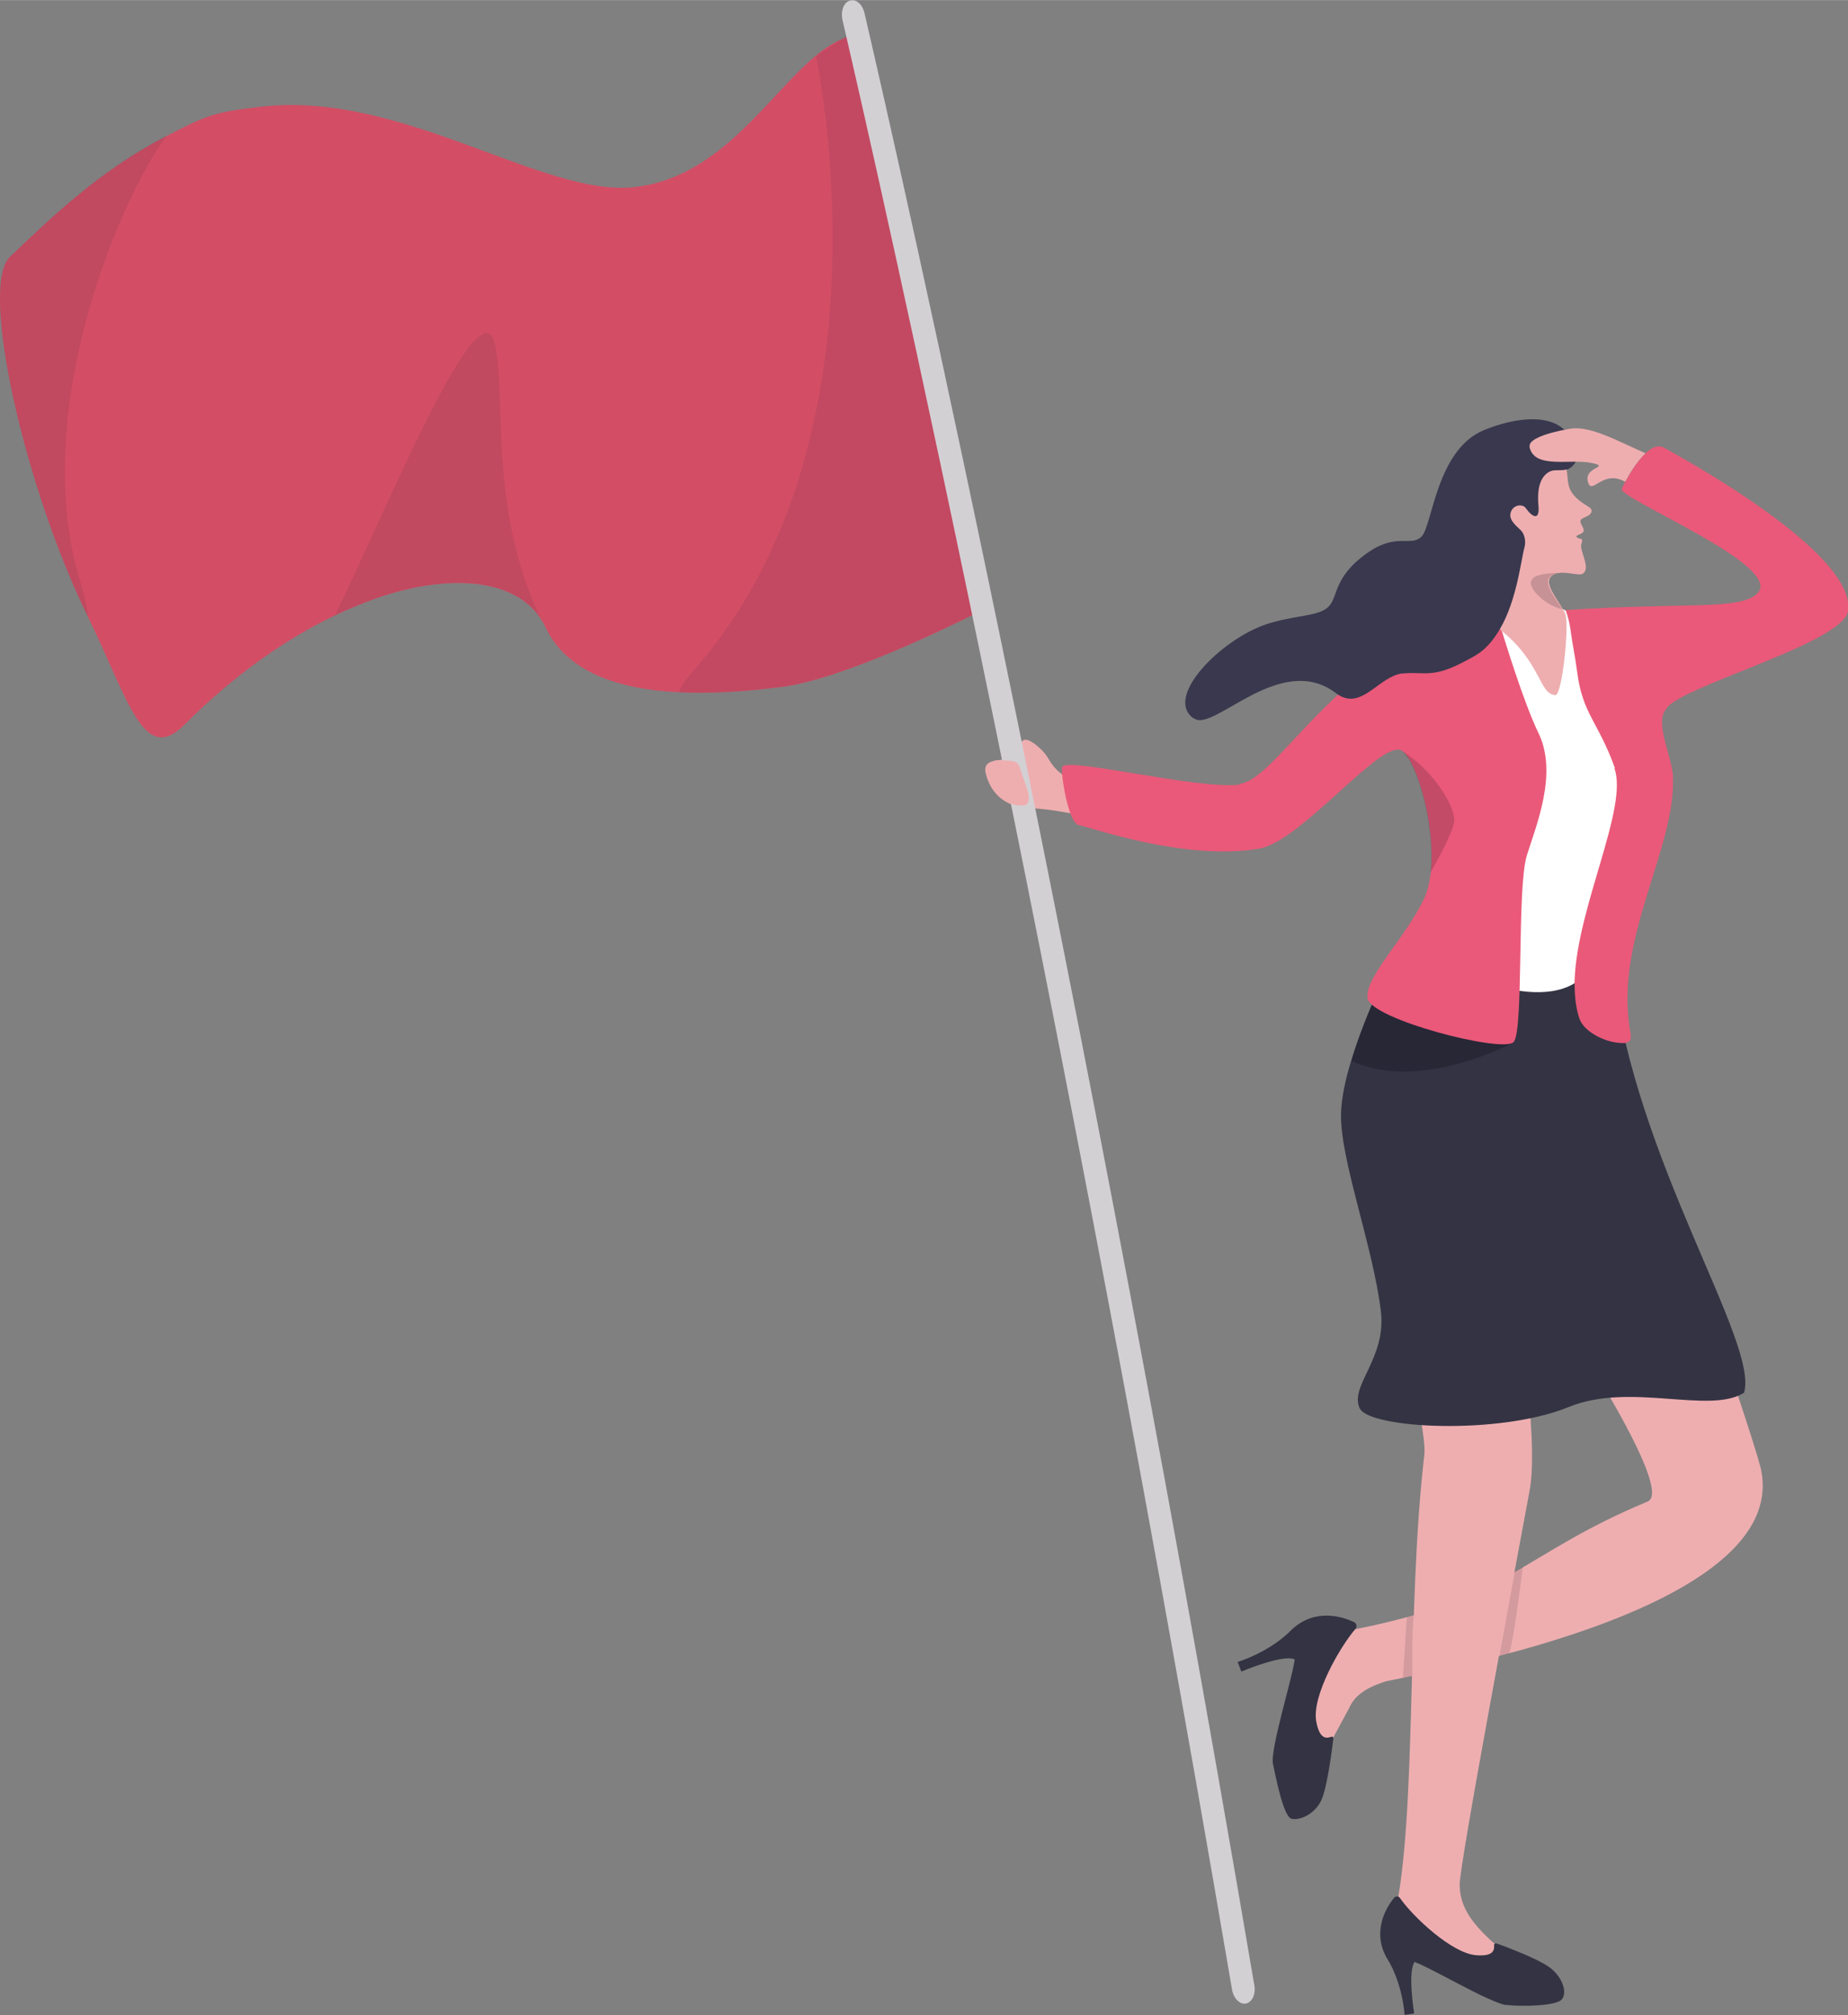
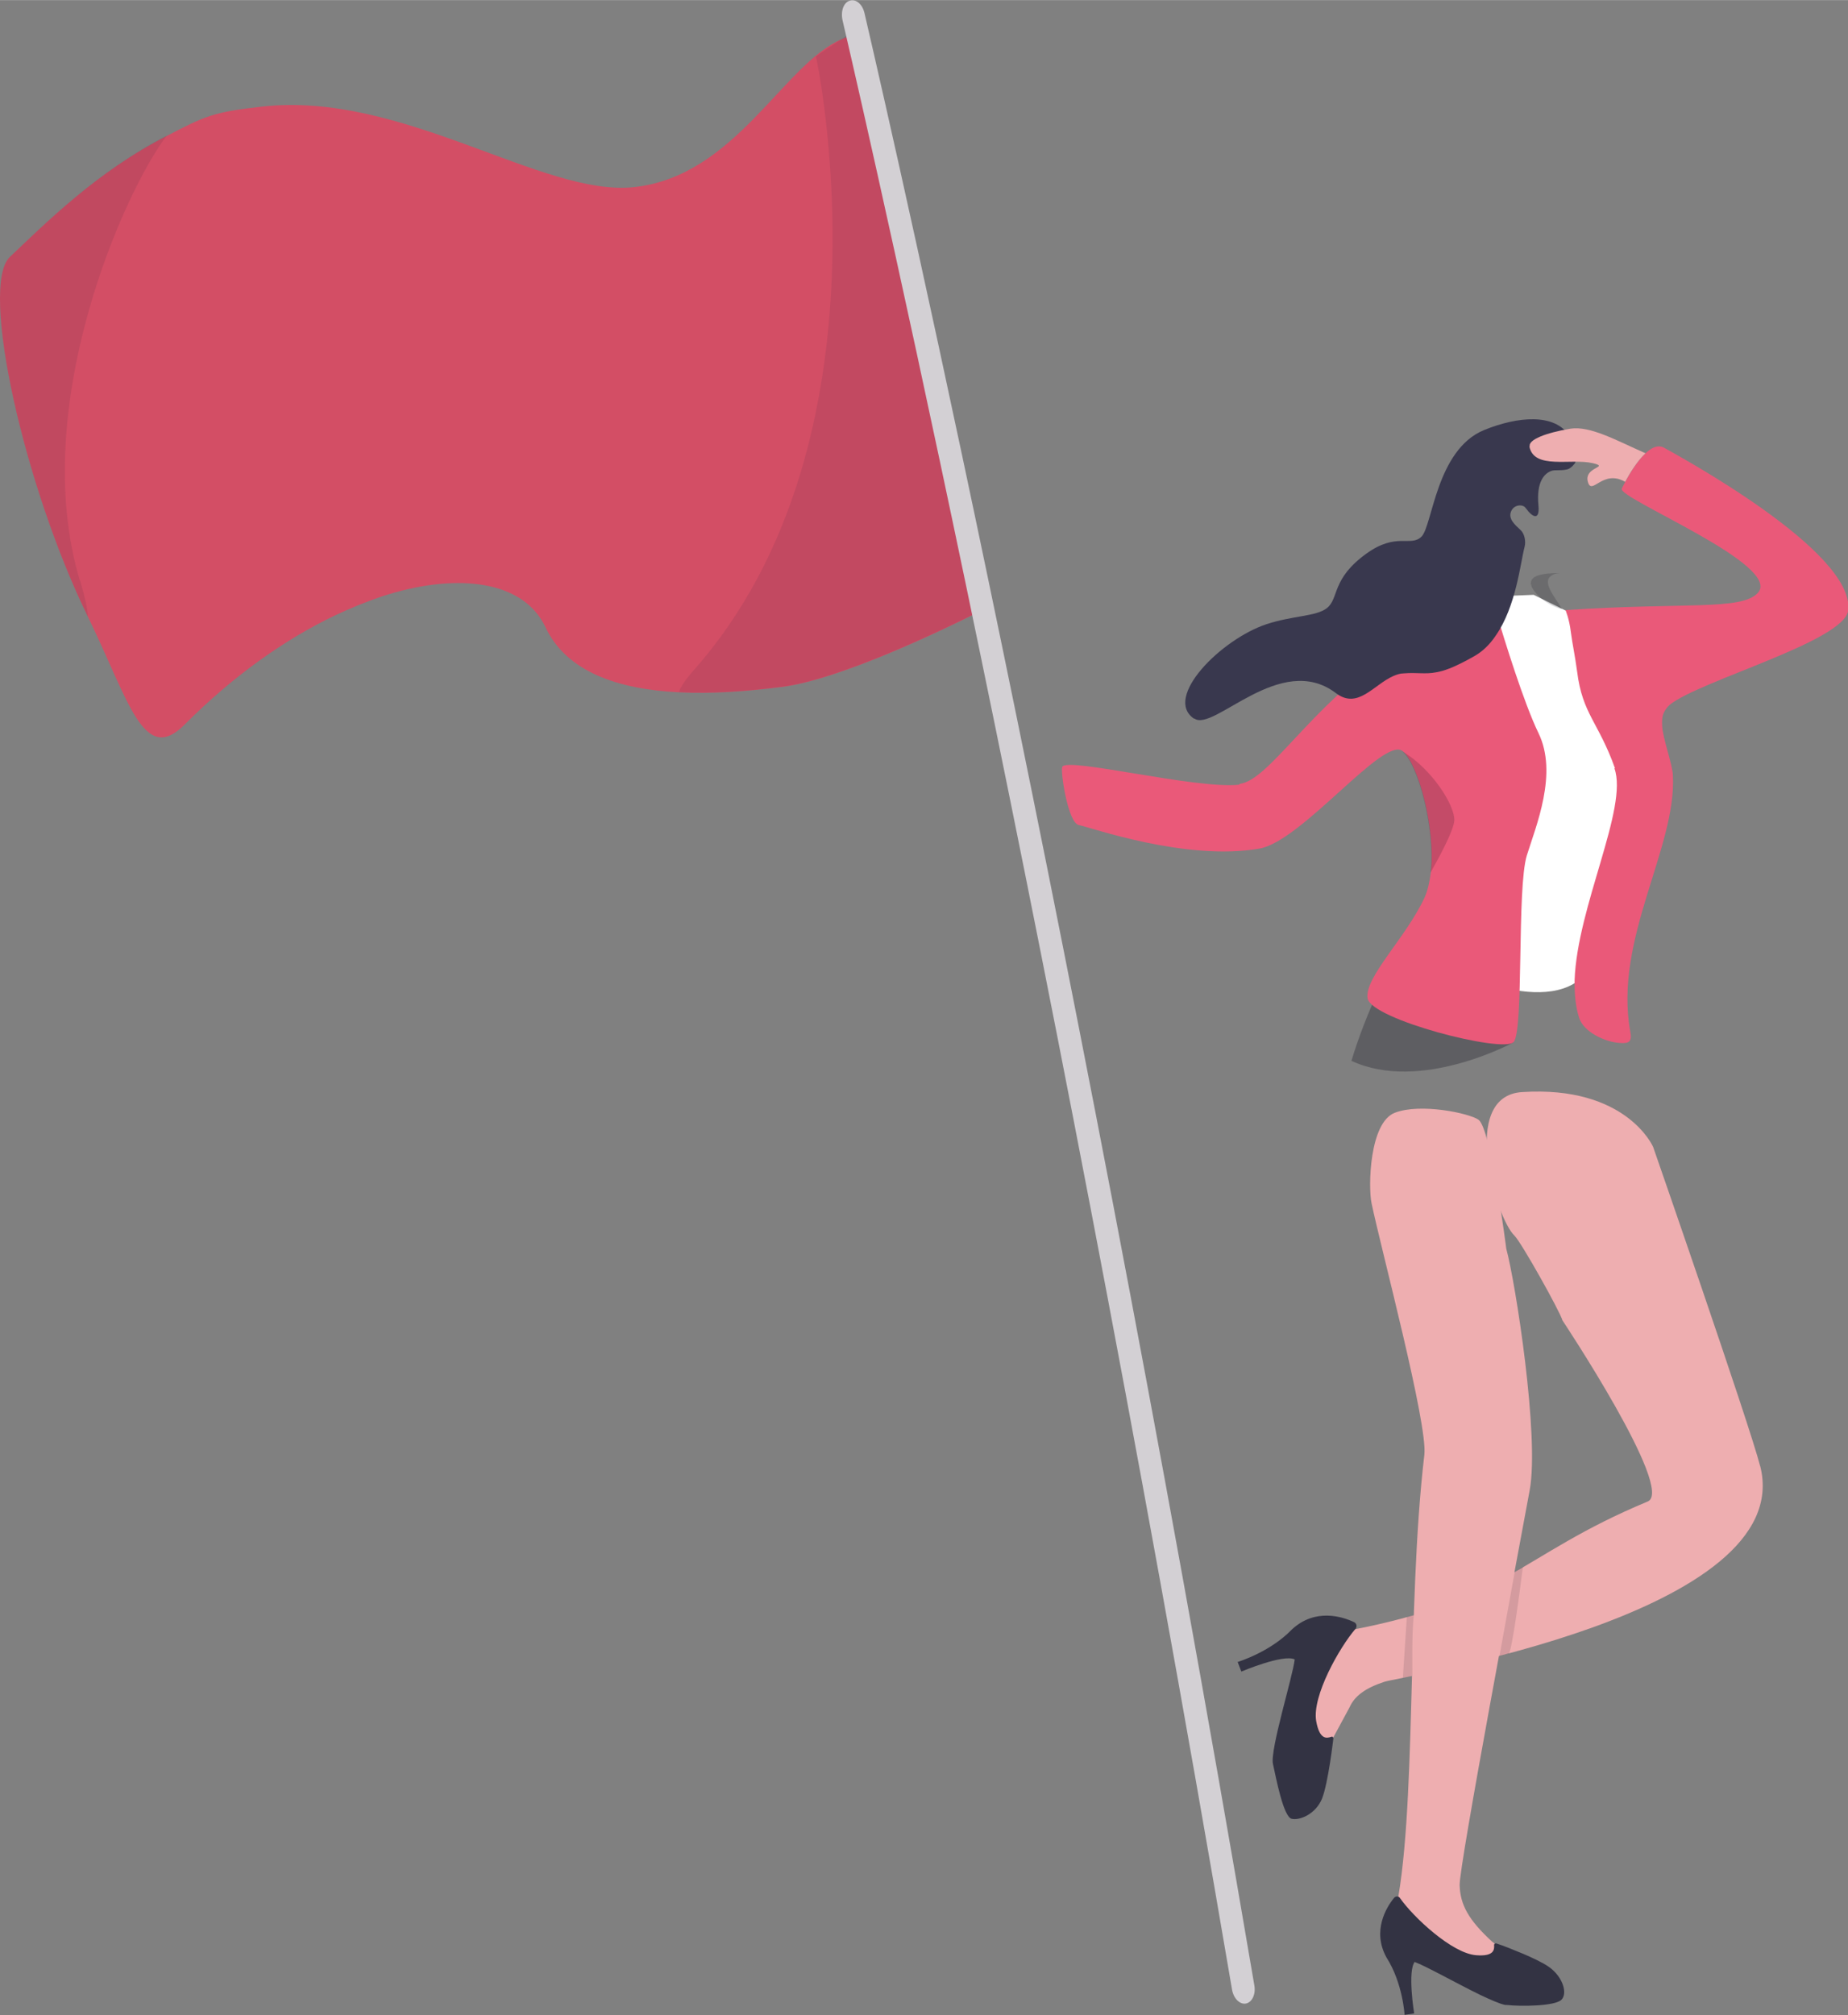
<svg xmlns="http://www.w3.org/2000/svg" id="_レイヤー_2" width="23.08mm" height="25.16mm" viewBox="0 0 65.43 71.32">
  <rect x="0" y="0" width="65.43" height="71.32" fill="#808080" stroke="none" />
  <defs>
    <style>.cls-1{opacity:.11;}.cls-1,.cls-2,.cls-3{fill:#080816;}.cls-4{opacity:.1;}.cls-4,.cls-5{fill:#1e1e3a;}.cls-5{opacity:.09;}.cls-6{fill:#ea5979;}.cls-7{fill:#eeaeb0;}.cls-8{fill:#fff;}.cls-9{fill:#333343;}.cls-10{fill:#d34e65;}.cls-11{fill:#d3d0d4;}.cls-12{fill:#39384e;}.cls-2{opacity:.17;}.cls-3{opacity:.28;}</style>
  </defs>
  <g id="_レイアウト">
    <g>
-       <path class="cls-7" d="m40.89,29.58c-.63-.2-2.87-.92-4.43-.98-1.17-.05-1.47-.87-1.56-1.23-.18-.79,1.2-.18,1.23-.93.03-.62.7.03.86.22.19.23.22.48.74.84.91.63,2.34.34,2.34.34l1.83,1.01-1.03.73Z" />
      <g>
        <path class="cls-7" d="m62.32,51.88c1.35,5.25-12.76,7.46-13.3,7.64-.67.22-1.06.5-1.24.91l-.74,1.37-1.34-1.64s.39-2.16,1.54-2.36c6.17-1.08,6.44-2.72,11.1-4.66.97-.41-3.02-6.41-3.02-6.41-.09-.32-1.46-2.77-1.7-3-.64-.6-1.98-4.94.27-5.08,3.7-.24,4.64,1.94,4.64,1.94,0,0,3.41,9.81,3.79,11.3Z" />
        <path class="cls-9" d="m47.94,57.41c-.4-.19-1.37-.51-2.2.26-.78.81-1.92,1.15-1.92,1.15l.13.34s1.49-.63,1.89-.43c-.07.62-.88,3.2-.77,3.7.11.5.37,1.87.66,1.94.29.07.86-.17,1.08-.72.22-.56.4-2.13.4-2.13,0,0-.01-.08-.08-.05-.15.05-.41.12-.53-.56-.15-.89.83-2.61,1.39-3.26.07-.08.04-.2-.05-.24Z" />
      </g>
      <g>
        <path class="cls-7" d="m52.35,39.63c.44.32.98,4.55.98,4.56.33,1.21,1.18,6.66.83,8.55-.45,2.45-2.5,13.29-2.48,13.98.02.68.3,1.22,1.15,2,0,0,.02.02.03.02h0c.36.28.06.85-.38.72l-1.85-.57s-.08-.03-.12-.06l-.96-.68c-.12-.08-.49,1.02-.17-.36.8-3.54.41-10.86,1.05-16.3.13-1.07-1.54-7.32-1.87-8.91-.12-.57-.08-2.86.83-3.2.91-.35,2.64.02,2.96.25Z" />
        <path class="cls-9" d="m50.09,69.44c.37.13,1.47.75,2.31,1.16.38.18.7.32.89.36.02,0,.04,0,.05,0,.53.06,1.71.04,1.94-.18.23-.22.06-.81-.43-1.16-.21-.15-.57-.32-.92-.47-.36-.15-.71-.29-.87-.34-.05-.02-.09-.03-.09-.03,0,0-.07,0-.07.06.01.15.01.41-.63.36-.86-.06-2.24-1.36-2.7-2.02-.05-.08-.16-.08-.22,0-.26.32-.78,1.16-.26,2.1.58.91.64,2.03.64,2.03l.34-.05s-.25-1.52.03-1.84Z" />
      </g>
-       <path class="cls-9" d="m48.15,49.85c.35.71,4.93.95,7.38-.05,2.19-.9,4.99.27,6.22-.51.53-1.79-3.87-8.22-4.65-14.91-2.84,1.16-7.5-.99-7.5-.99,0,0-.02.05-.07.13-.26.5-1.18,2.31-1.69,4.02-.21.68-.35,1.34-.36,1.9-.03,1.6,1.14,4.7,1.41,6.96.21,1.69-1.14,2.66-.74,3.46Z" />
      <path class="cls-8" d="m54.3,21.05l1.3.64,2.03,6.81s-.43,4.23-1.34,5.75c-1.19,1.97-5.37.02-5.21-.43,1.43-4.1,1.68-12.71,1.68-12.71l1.55-.06Z" />
      <path class="cls-3" d="m47.84,37.54c2.45,1.15,5.75-.65,5.75-.65l-3.59-2.98-.46-.39c-.26.5-1.18,2.31-1.69,4.02Z" />
      <path class="cls-6" d="m43.88,27.77c-1.53.17-6.11-.99-6.27-.63-.07.15.2,1.99.59,2.06.39.07,3.79,1.29,6.4.83,1.5-.27,4.39-3.99,5.06-3.45.55.44,1.17,2.71,1,4.29-.04.33-.11.64-.22.89-.66,1.43-2.13,2.82-2.02,3.57.12.75,4.8,1.95,5.17,1.55.37-.4.11-5.45.47-6.61.32-1.03,1.11-2.9.41-4.33-.51-1.05-1.19-3.24-1.51-4.32,0-.02,0-.03-.01-.05-.11-.36-.17-.58-.17-.58-.29.09-.63.24-.99.43-.8.42-1.69,1.13-2.68,1.78-2.69,1.79-4.19,4.43-5.22,4.54Z" />
      <path class="cls-6" d="m57.16,27.19c.5,1.39-1.32,4.9-1.41,7.5,0,.03,0,.07,0,.1,0,.44.04.86.16,1.23.16.51.93.86,1.43.89.35.03.45-.05.38-.41-.59-3.27,1.65-6.5,1.51-9.07-.02-.41-.36-1.29-.38-1.75-.01-.18,0-.35.07-.48.03-.06.09-.16.2-.26,1.07-.86,6.21-2.25,6.32-3.35.21-2.1-6.04-5.47-6.51-5.74-.59-.35-1.34,1.1-1.51,1.44-.17.34,5.75,2.72,4.81,3.7-.59.62-2.61.32-6.8.6,0,.02.13.29.19.8.05.38.15.85.22,1.38.19,1.51.75,1.77,1.34,3.42Z" />
      <path class="cls-2" d="m50.65,30.88c.34-.6.82-1.5.84-1.84.03-.53-.8-1.84-1.84-2.45.55.44,1.17,2.71,1,4.29Z" />
      <path class="cls-2" d="m49.11,23.23c2.35-.12,3.34-.59,3.85-1.59,0-.01.01-.03.02-.04h-.04s-1.16-.15-1.16-.15c-.8.42-1.74,1.06-2.68,1.78Z" />
      <g>
        <g>
-           <path class="cls-7" d="m53.11,22.28s.03.03.05.04c1.43,1.16,1.32,2.24,1.91,2.28.24.01.5-2.48.35-2.88-.02-.05-.05-.11-.09-.17-.22-.39-.64-.88-.43-1.13.09-.1.22-.14.35-.15.3-.02.66.1.77.04.34-.17-.11-.82-.03-1.06.08-.24-.03-.16-.1-.2-.17-.08-.03-.1.1-.17.18-.11.02-.22-.03-.4-.05-.18.31-.16.38-.35.07-.19-.21-.2-.55-.53-.39-.39-.22-.72-.37-1.15-.01-.04-.03-.08-.05-.12l-2.16.79-.3,1.49s-1.52,2.21.22,3.68Z" />
          <path class="cls-12" d="m42.29,25.43c.69.48,3.05-2.39,5.01-.9.78.59,1.33-.3,2.04-.61.12-.05.24-.09.36-.09.48-.04.75.04,1.16-.04h0c.09-.02.2-.04.31-.08.09-.03.2-.07.31-.12.2-.09.44-.21.72-.37.3-.17.54-.41.74-.7,0,0,0,0,0,0,0,0,.01-.02.02-.03.72-1.03.87-2.57,1.02-3.14.05-.19,0-.46-.14-.59-.19-.18-.45-.39-.34-.66.1-.25.42-.27.52-.12.26.36.5.43.45-.09-.08-.86.22-1.13.44-1.22.15-.06.31,0,.58-.06.14-.03.28-.23.28-.23.14-.4-.1-.79-.21-.96-.51-.8-1.82-.69-3.02-.2-1.69.7-1.82,3.38-2.21,3.77-.39.38-.88-.17-1.95.6-1.25.9-.96,1.58-1.4,1.93-.38.3-1.2.26-2.14.57-1.6.53-3.66,2.59-2.57,3.34Z" />
        </g>
        <path class="cls-2" d="m54.21,20.68c0,.18.45.72,1.1.88-.23-.39-.66-.88-.45-1.13.09-.1.22-.14.36-.15-.94,0-1.03.21-1.02.4Z" />
      </g>
      <path class="cls-7" d="m54.15,15.8c.16.83,1.48.41,2.24.59.08.02.13.03.17.05.24.1-.47.14-.34.61.14.51.52-.46,1.32,0,.16-.3.43-.74.72-1.01-1.02-.45-1.96-.98-2.66-.87-.89.15-1.48.39-1.44.62Z" />
      <path class="cls-10" d="m3.11,21.82c1.45,2.97,1.97,5.28,3.42,3.83,1.76-1.77,3.61-3.05,5.33-3.87h0c.57-.27,1.12-.49,1.65-.67,2.61-.85,4.76-.55,5.63.78.06.09.12.19.17.3.74,1.58,2.55,2.2,4.72,2.31,1.16.06,2.41-.03,3.66-.19,2.05-.26,5.68-2.01,6.9-2.62.26-.13.41-.21.41-.21l-1.56-7.09-2.92-13.27c-.12.03-.25.07-.4.13-.02,0-.03.01-.05.02-.08.03-.17.07-.26.11-2.07.87-3.76,4.85-7.36,5.24-3.23.35-8.21-3.41-13.17-2.85-1.73.19-2.03.34-3.36,1.03C3.43,6.07,1.61,7.9.35,9.09c-1.09,1.03.51,8.14,2.76,12.73Z" />
      <path class="cls-5" d="m24.03,24.49c1.16.06,2.41-.03,3.66-.19,2.49-.32,7.31-2.83,7.31-2.83l-1.56-7.09c-1.41-5.53-3.13-12.38-3.32-13.14,0-.02,0-.03-.01-.04v-.03c-.11.07-.21.13-.3.2-.32.21-.62.42-.92.62,0,0,2.94,13.53-4.33,21.73-.28.32-.45.57-.53.78Z" />
      <path class="cls-11" d="m44.11,70.91s0,0,0,0c.22-.04.36-.33.3-.65C37.62,30.35,30.71.91,30.61.47c-.07-.32-.3-.52-.52-.45-.22.06-.33.37-.26.69.1.44,7,29.84,13.79,69.7.05.31.27.54.49.5Z" />
-       <path class="cls-4" d="m11.86,21.77c.57-.27,1.12-.49,1.65-.67,2.61-.85,4.76-.55,5.63.78-1.86-3.88-1.2-7.91-1.62-9.71-.54-2.31-4.07,6.41-5.66,9.6Z" />
      <path class="cls-4" d="m2.83,20.55c-1.84-6.11,1.55-13.76,3.08-15.76C3.43,6.07,1.61,7.9.35,9.09c-1.09,1.03.51,8.14,2.76,12.73,0-.23-.09-.64-.27-1.27Z" />
-       <path class="cls-7" d="m35.19,26.92c.91-.04.85.04,1,.49s.45,1.09,0,1.1c-.45,0-.53-.17-.72-.25-.19-.08-.28-1.34-.28-1.34Z" />
      <path class="cls-1" d="m53.92,55.45c-.09.7-.39,3.06-.51,3.08-.14.03-.32.08-.32.08l.54-2.98.29-.18Z" />
      <path class="cls-1" d="m50.06,57.15c-.09.7-.04,2.16-.06,2.17-.14.03-.33.06-.33.06l.14-2.15.25-.08Z" />
    </g>
  </g>
</svg>